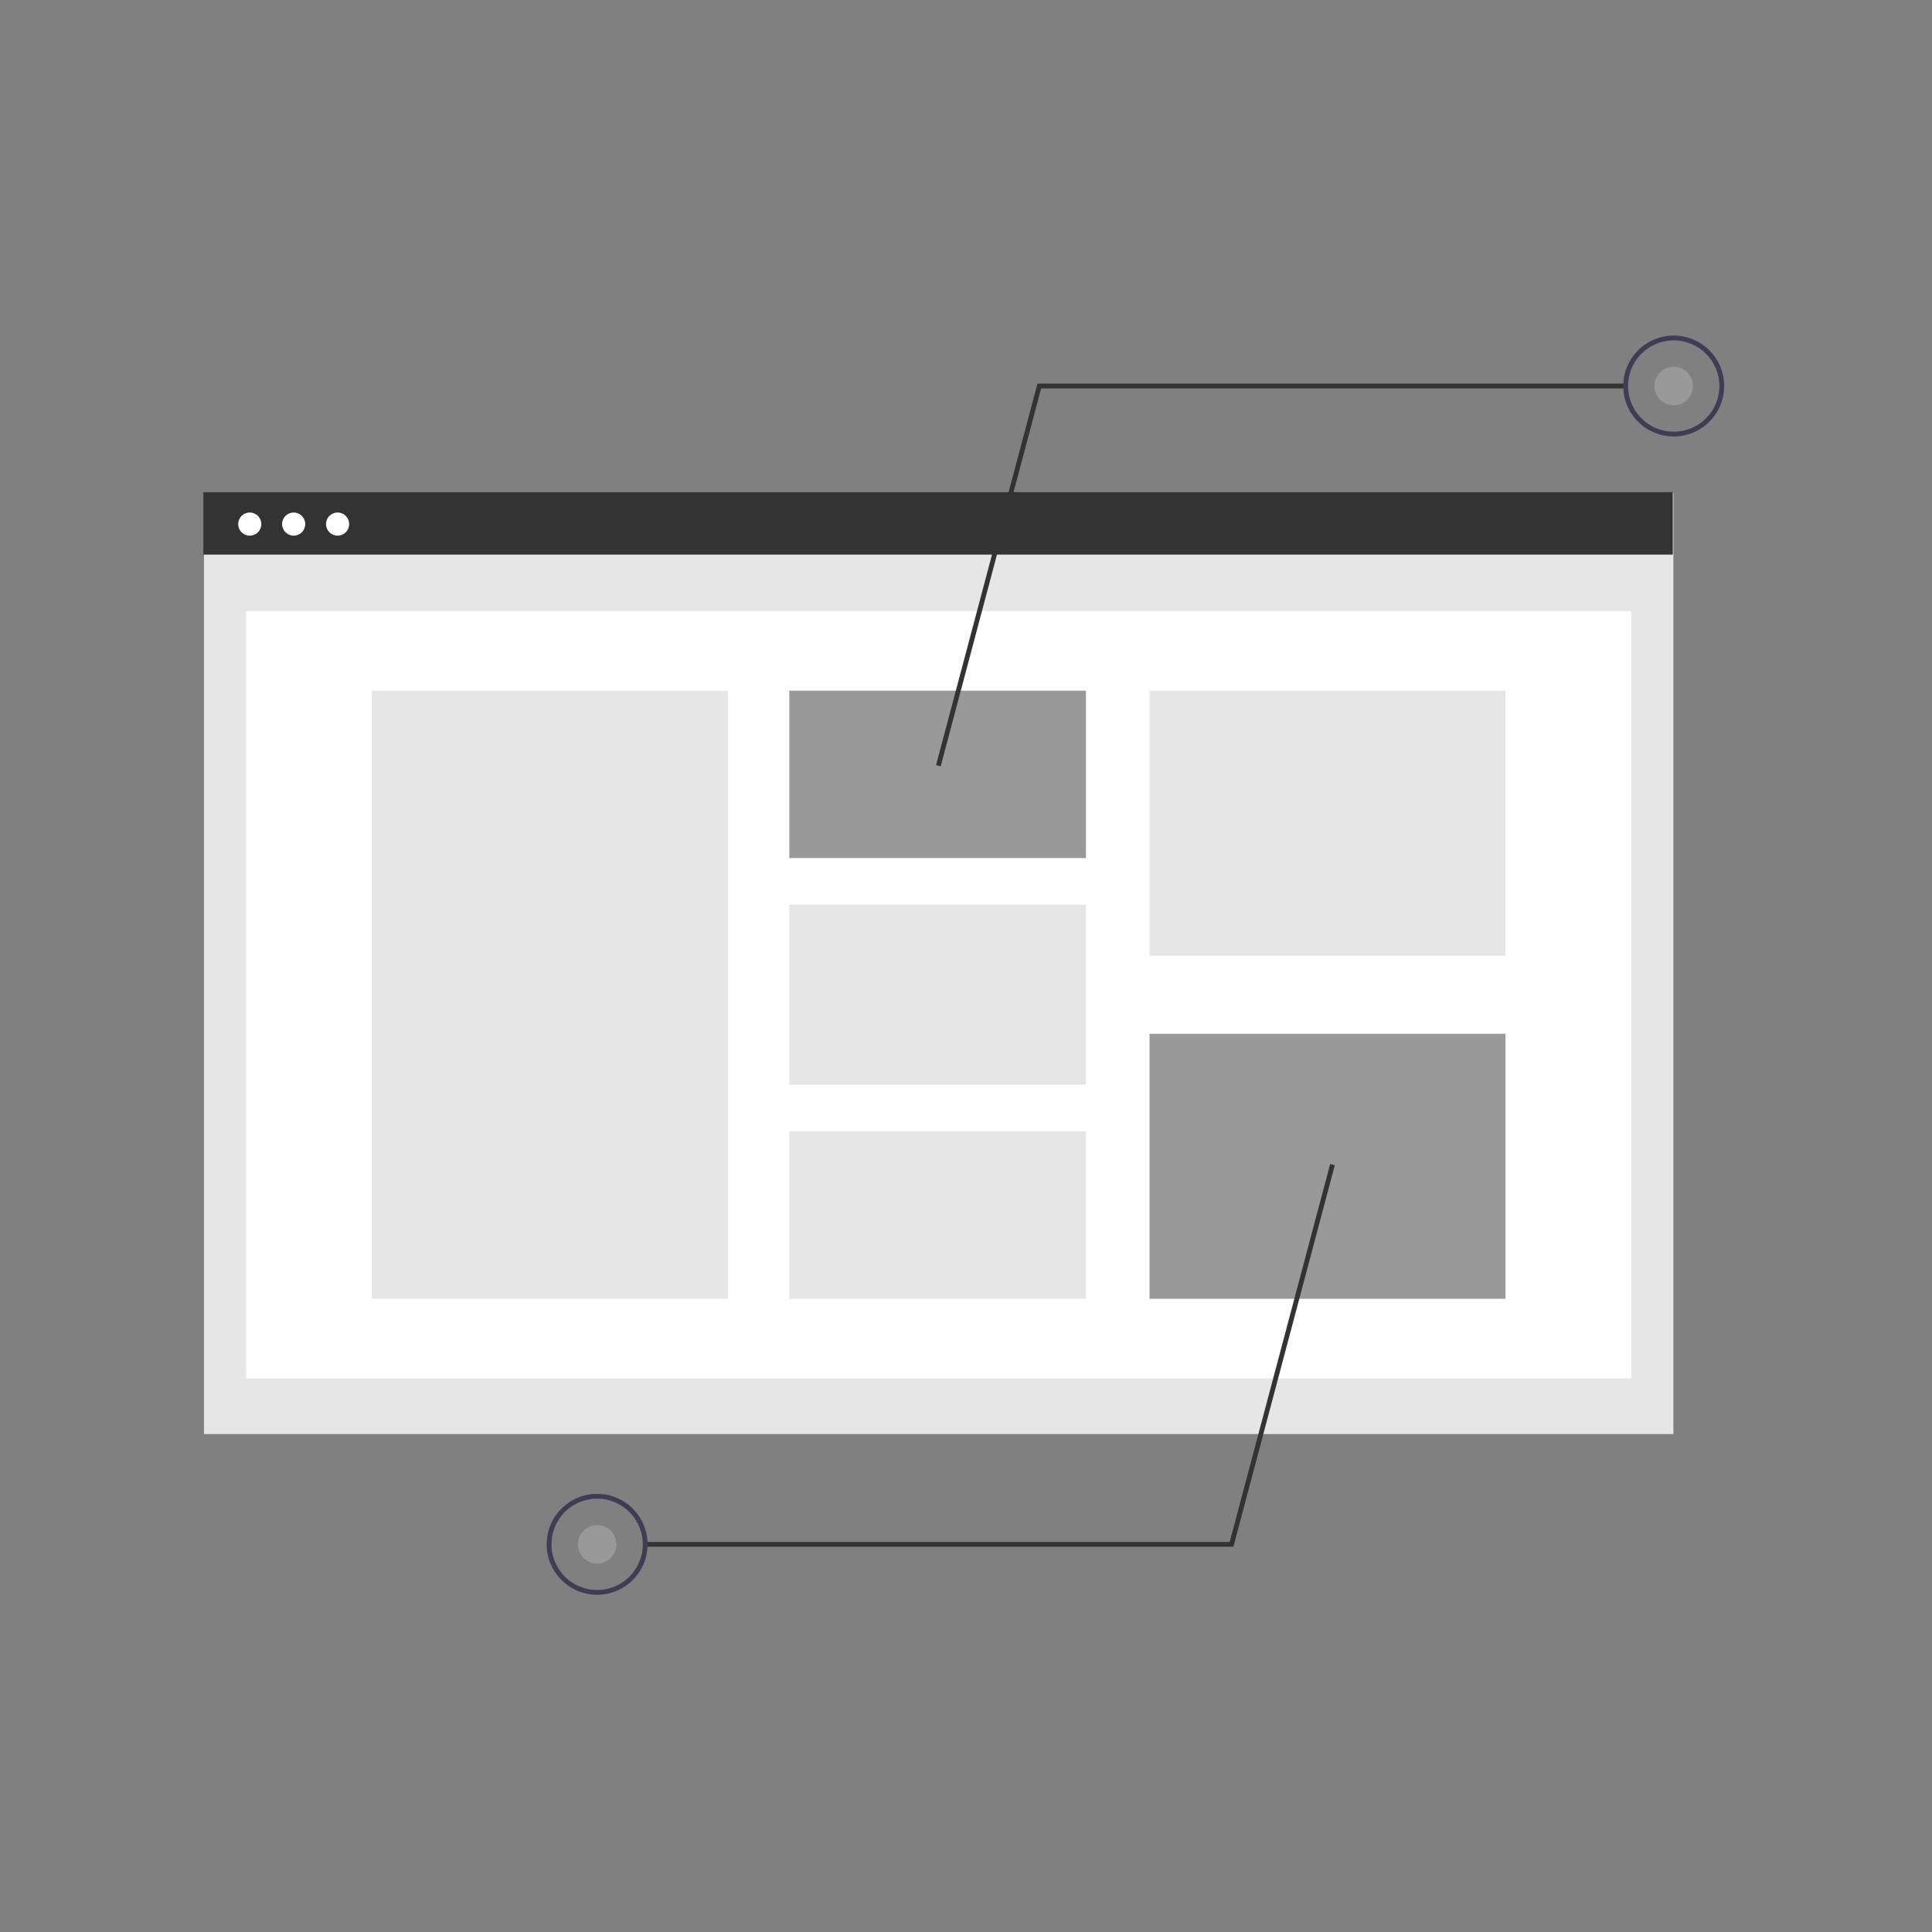
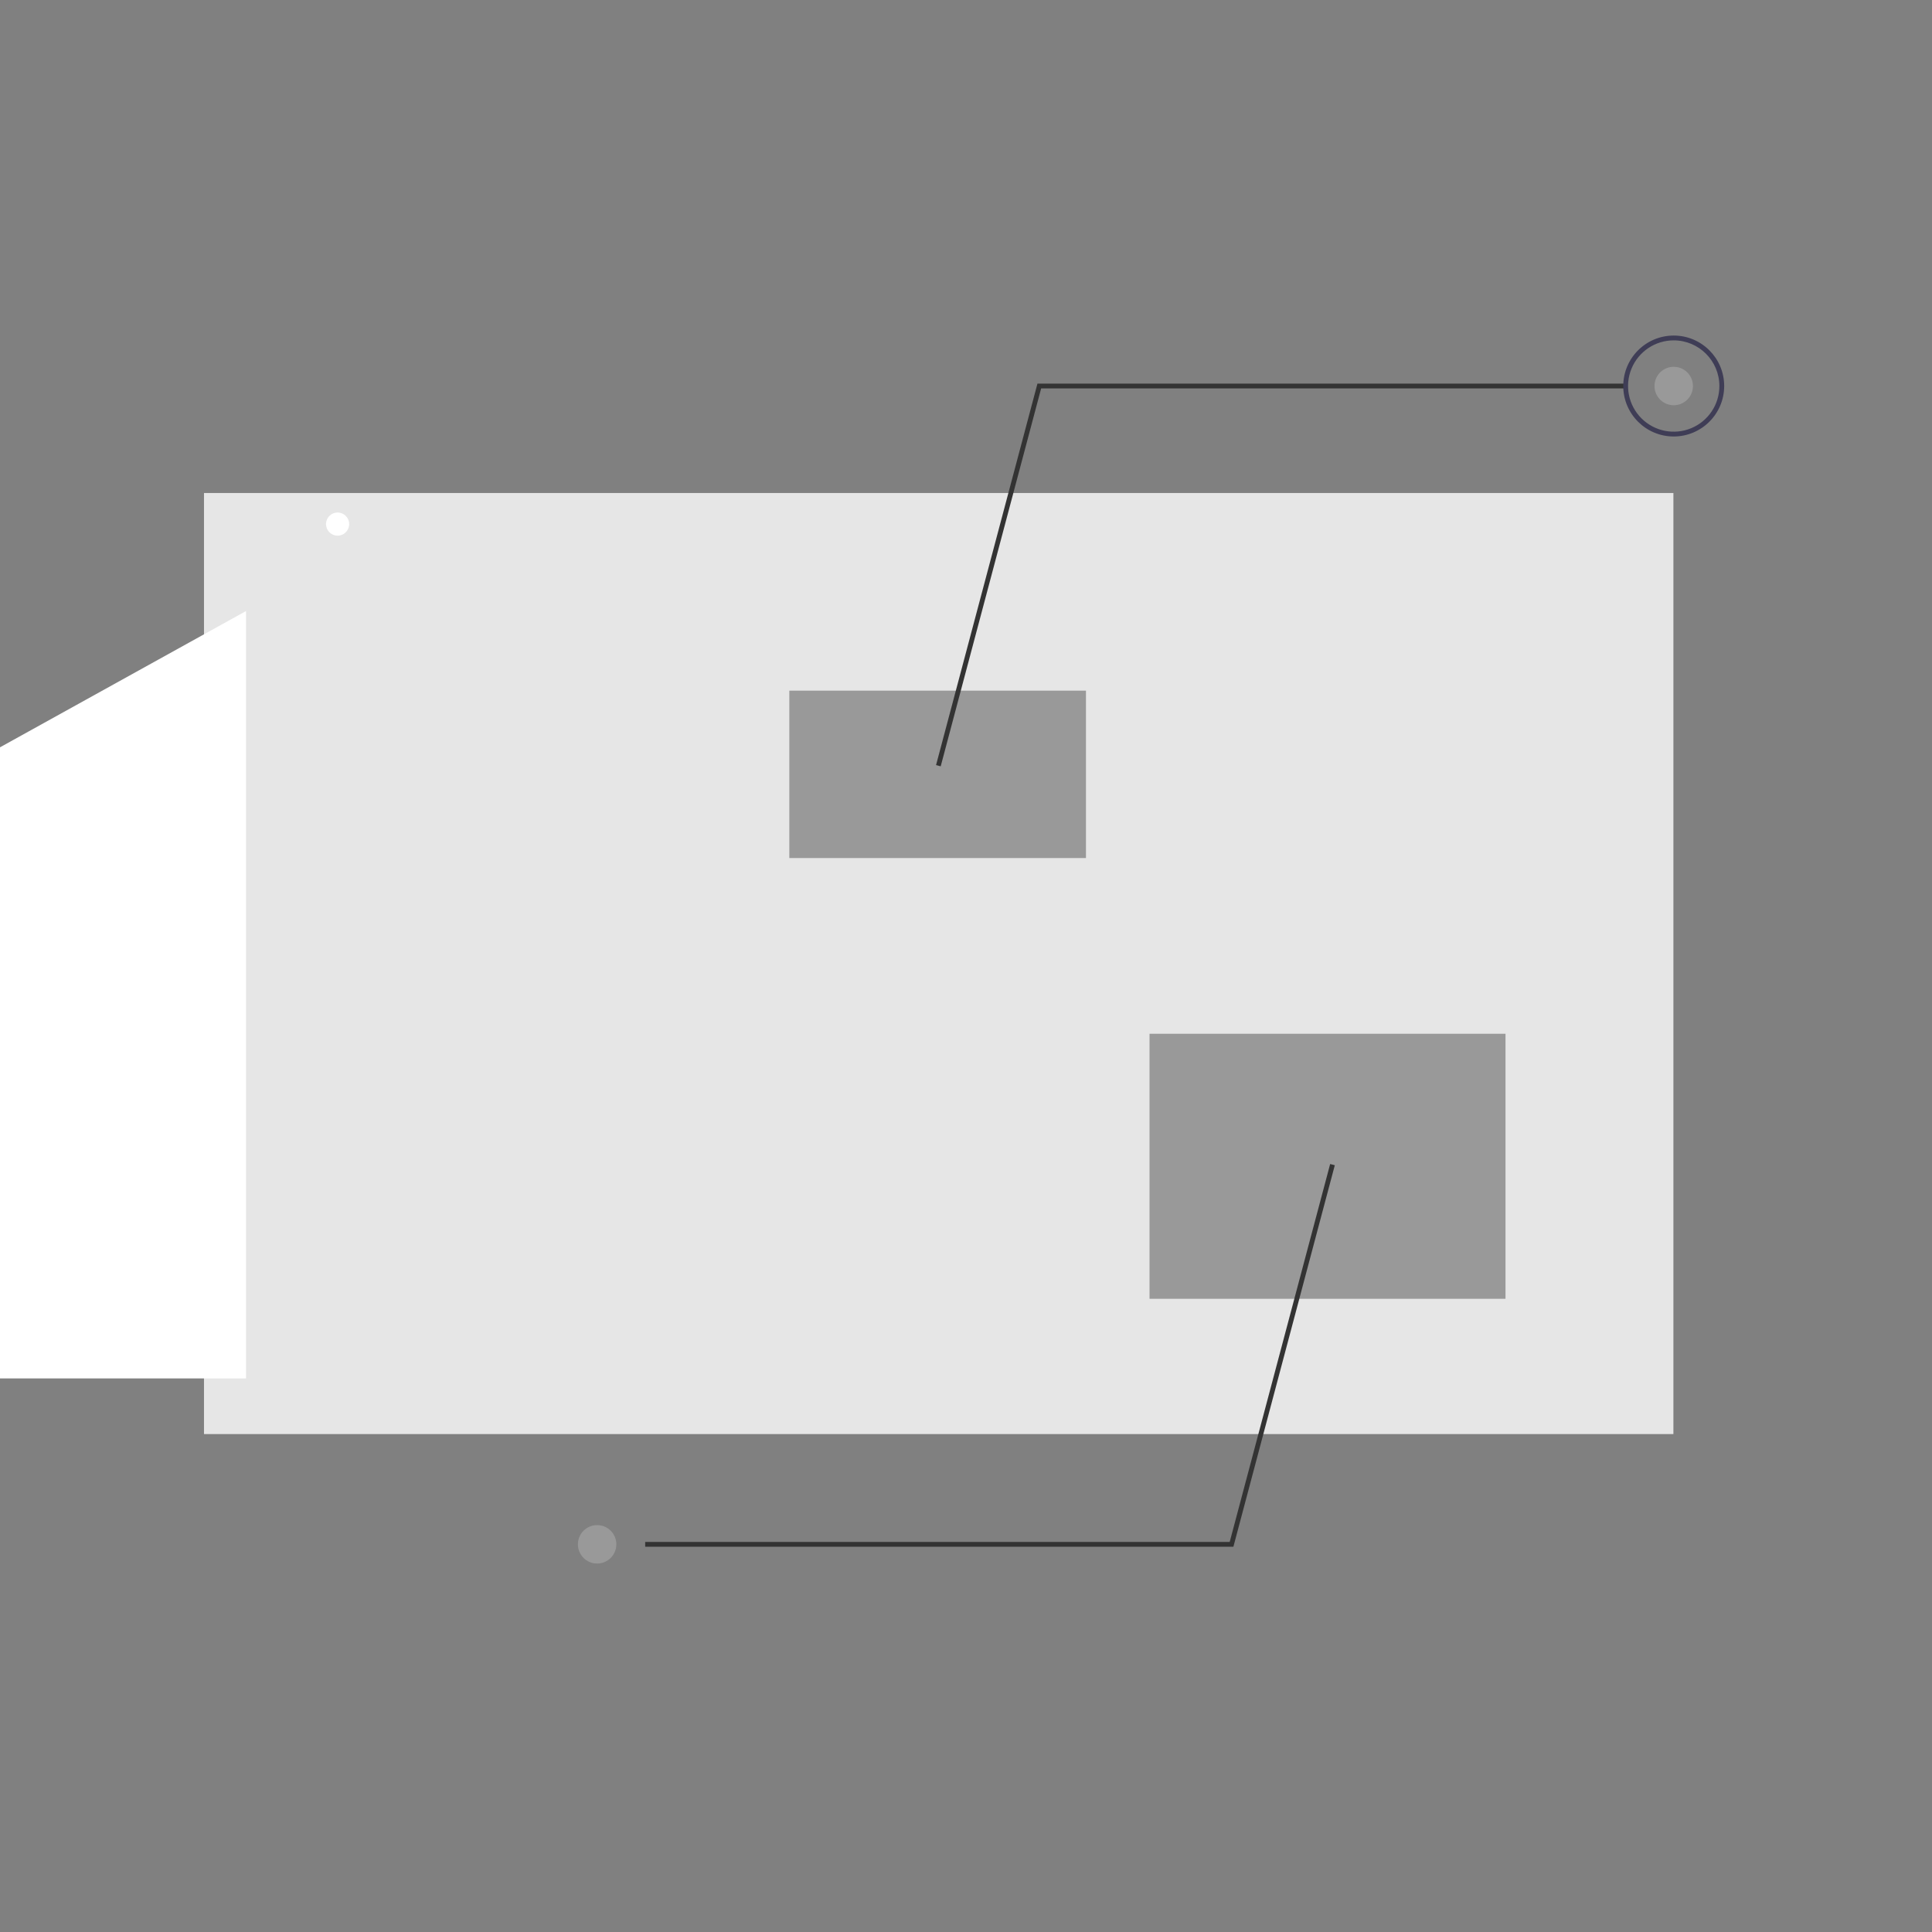
<svg xmlns="http://www.w3.org/2000/svg" height="380" viewBox="0 0 380 380" width="380">
  <rect x="0" y="0" width="380" height="380" fill="#808080" stroke="none" />
  <g fill="none" transform="translate(40 66)">
    <path d="m.123 30.968h289.014v185.097h-289.014z" fill="#e6e6e6" />
-     <path d="m8.388 54.184h272.485v150.931h-272.485z" fill="#fff" />
-     <path d="m0 30.805h289.014v12.278h-289.014z" fill="#333" />
-     <circle cx="9.124" cy="37.082" fill="#fff" r="2.276" />
-     <circle cx="17.762" cy="37.082" fill="#fff" r="2.276" />
+     <path d="m8.388 54.184v150.931h-272.485z" fill="#fff" />
    <circle cx="26.4" cy="37.082" fill="#fff" r="2.276" />
    <path d="m33.147 69.844h70.016v119.61h-70.016z" fill="#e6e6e6" />
    <path d="m115.249 69.844h58.347v32.924h-58.347z" fill="#999" />
    <g fill="#e6e6e6">
      <path d="m115.249 111.937h58.347v35.425h-58.347z" />
      <path d="m115.249 156.531h58.347v32.924h-58.347z" />
      <path d="m186.098 69.844h70.016v52.126h-70.016z" />
    </g>
    <path d="m186.098 137.329h70.016v52.126h-70.016z" fill="#999" />
    <path d="m145.023 84.727-.914-.243 19.945-75.031h115.692v.945h-114.966z" fill="#333" />
    <path d="m289.2 19.852c-5.482 0-9.926-4.444-9.926-9.926 0-5.482 4.444-9.926 9.926-9.926s9.926 4.444 9.926 9.926c-.006 5.479-4.447 9.92-9.926 9.926zm0-18.906c-3.632 0-6.907 2.188-8.297 5.544s-.622 7.218 1.947 9.787c2.568 2.568 6.431 3.337 9.787 1.947 3.356-1.39 5.544-4.665 5.544-8.297-.006-4.957-4.023-8.975-8.981-8.981z" fill="#3f3d56" />
    <circle cx="289.2" cy="9.926" fill="#999" r="3.781" />
    <path d="m202.594 238.221h-115.693v-.945h114.966l19.758-74.329.914.243z" fill="#333" />
-     <path d="m77.448 247.674c-5.482 0-9.926-4.444-9.926-9.926s4.444-9.926 9.926-9.926c5.482 0 9.926 4.444 9.926 9.926-.006 5.479-4.447 9.92-9.926 9.926zm0-18.906c-3.632 0-6.907 2.188-8.297 5.544s-.622 7.218 1.947 9.787c2.568 2.568 6.431 3.337 9.787 1.947 3.356-1.39 5.544-4.665 5.544-8.297-.006-4.957-4.023-8.975-8.981-8.981z" fill="#3f3d56" />
    <circle cx="77.448" cy="237.748" fill="#999" r="3.781" />
  </g>
</svg>